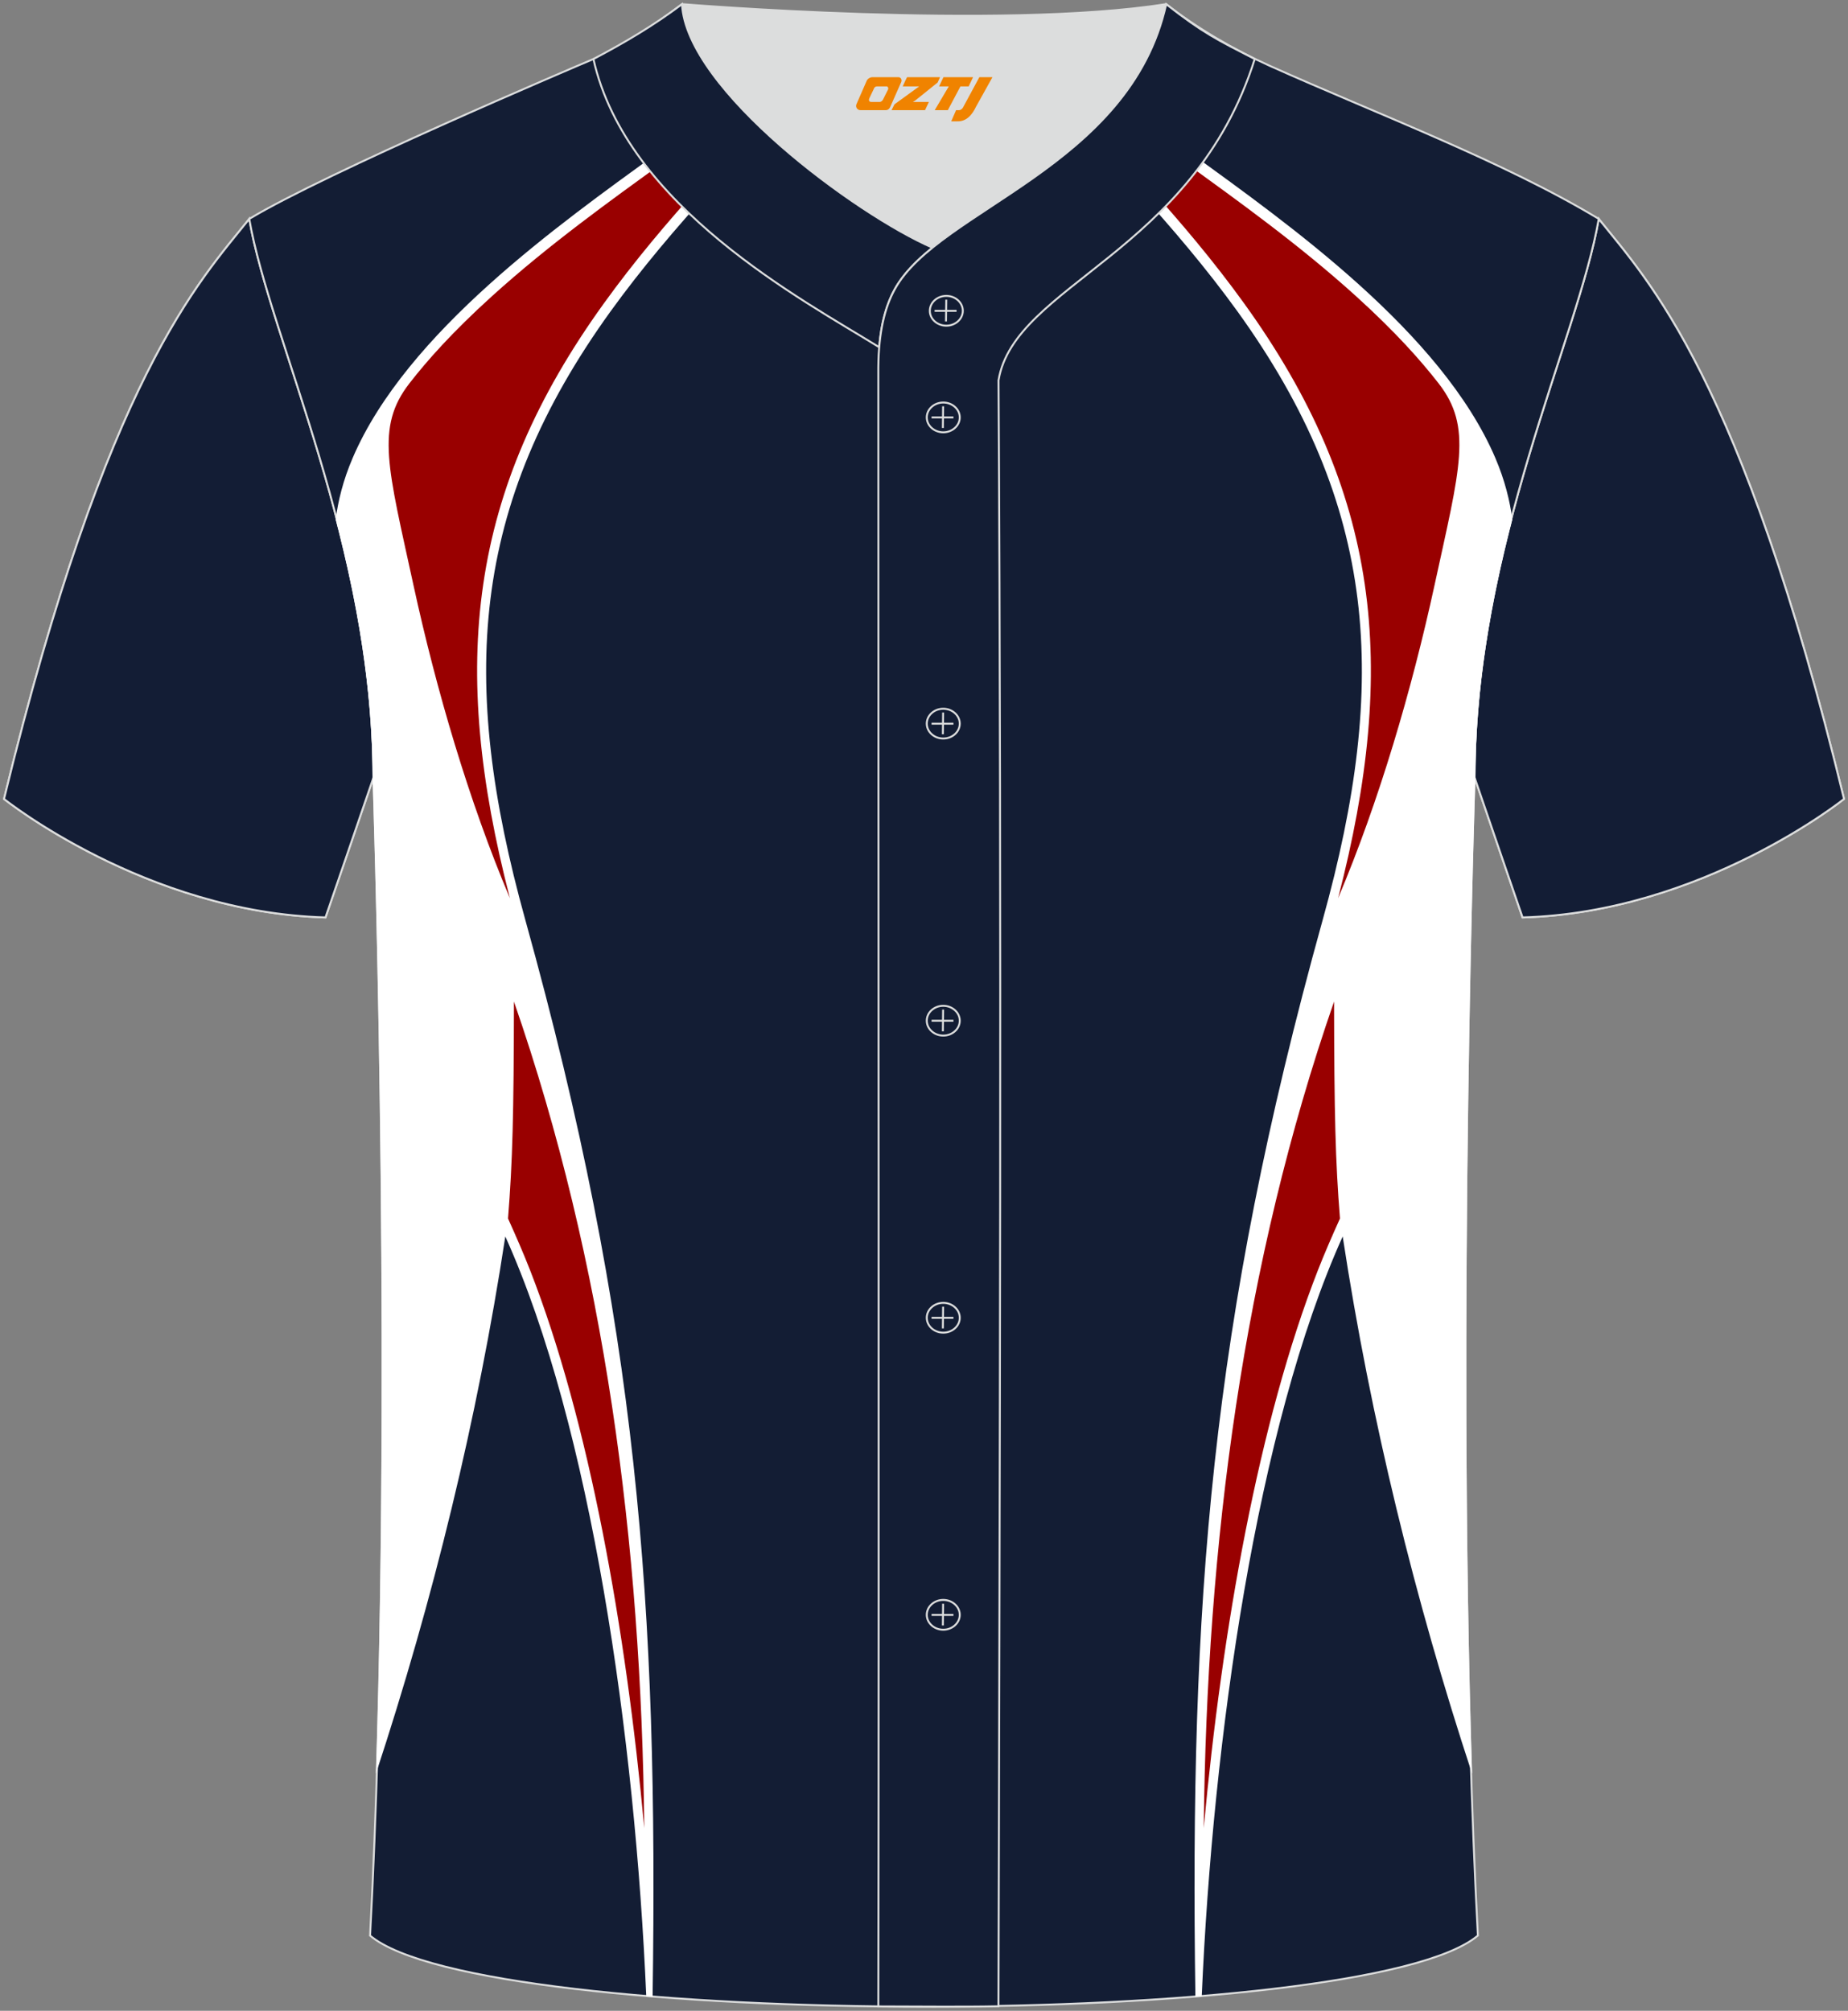
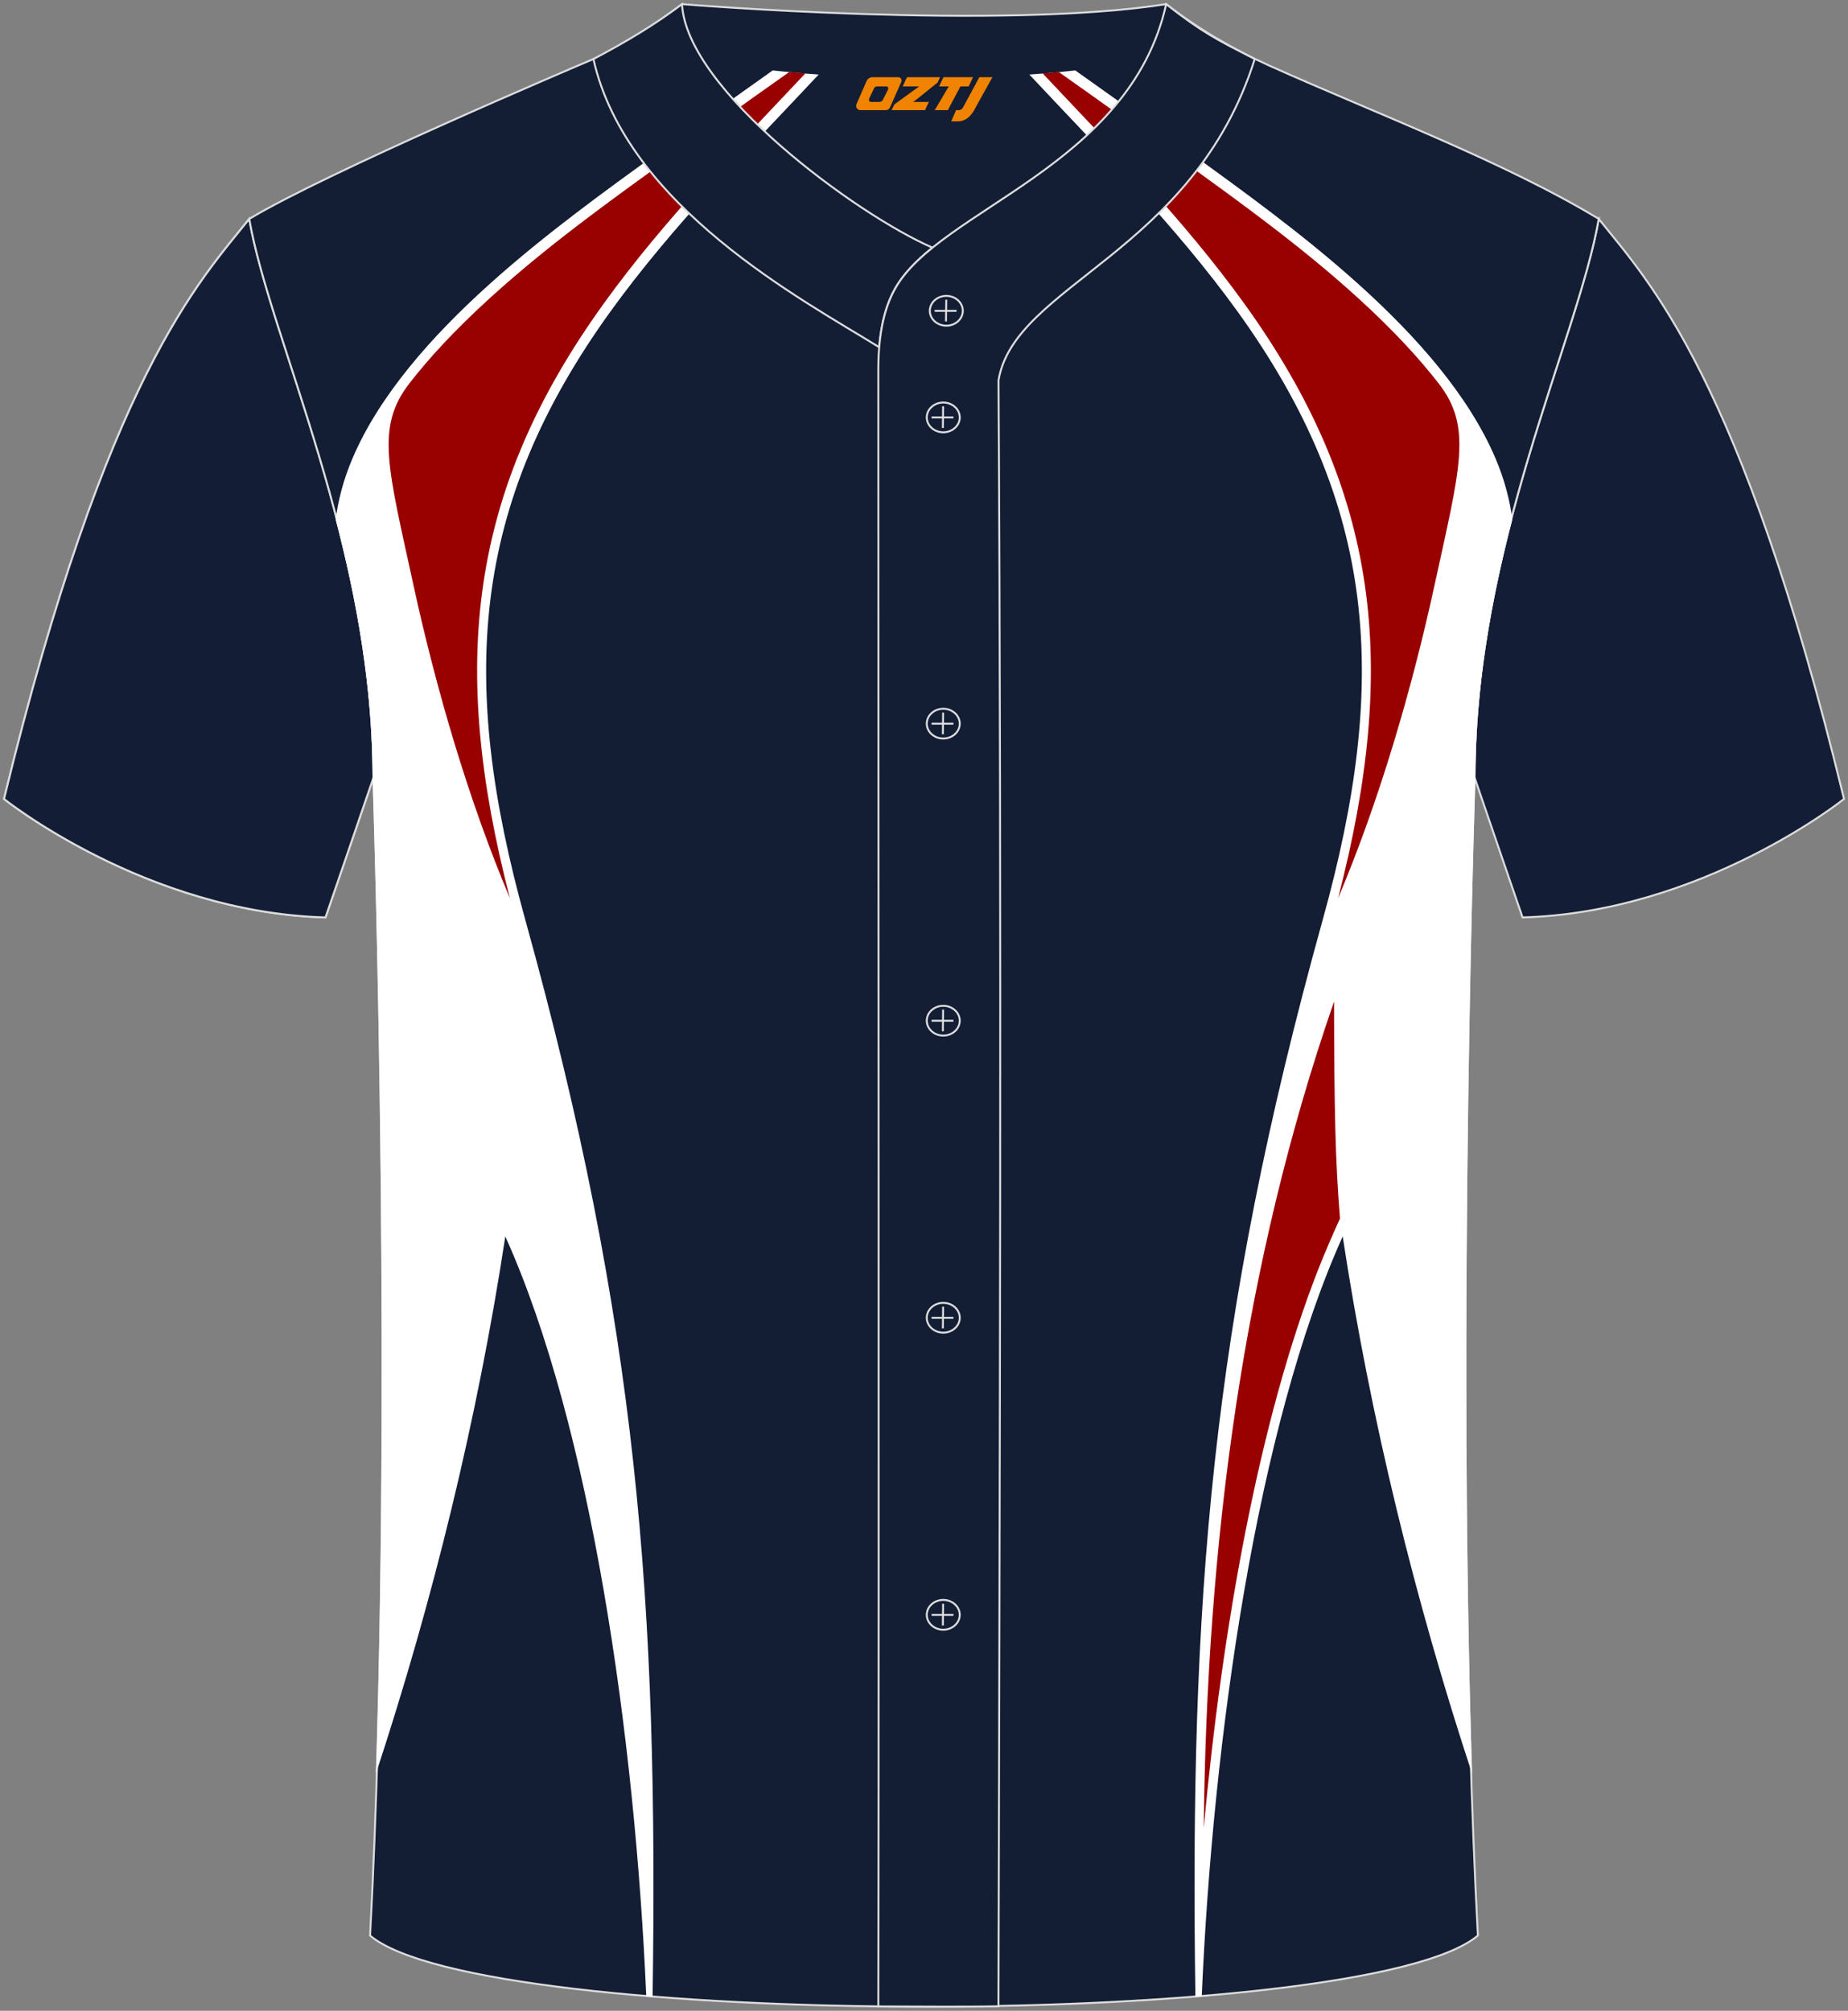
<svg xmlns="http://www.w3.org/2000/svg" xmlns:xlink="http://www.w3.org/1999/xlink" version="1.1" id="图层_1" x="0px" y="0px" width="380.86px" height="414.34px" viewBox="0 0 380.86 414.34" enable-background="new 0 0 380.86 414.34" xml:space="preserve">
  <rect x="0" y="0" width="380.86" height="414.34" fill="#808080" stroke="none" />
  <g>
    <path fill-rule="evenodd" clip-rule="evenodd" fill="#131D35" d="M51.37,45.11C41.13,57.93,22,77.56,0.83,164.63   c0,0,29.2,23.38,66.25,24.41c0,0,7.17-20.83,9.9-28.86C76.98,112.38,55.66,69.89,51.37,45.11z" />
    <g>
      <defs>
        <path id="SVGID_35_" d="M51.37,45.11C41.13,57.93,22,77.56,0.83,164.63c0,0,29.2,23.38,66.25,24.41c0,0,7.17-20.83,9.9-28.86     C76.98,112.38,55.66,69.89,51.37,45.11z" />
      </defs>
      <clipPath id="SVGID_1_">
        <use xlink:href="#SVGID_35_" overflow="visible" />
      </clipPath>
      <g clip-path="url(#SVGID_1_)">
        <g>
-           <path fill-rule="evenodd" clip-rule="evenodd" fill="#CC0002" d="M23.71,169.39c-7.2-3.6-14.07-8.06-21.03-12.14      c-0.6,2.4-1.21,4.85-1.83,7.36c0,0,29.18,23.37,66.2,24.39c0,0,1.07-3.11,2.54-7.38c-4.21-0.4-8.54-0.85-12.69-1.46      C45.37,178.46,34.1,174.58,23.71,169.39z" />
          <path fill-rule="evenodd" clip-rule="evenodd" fill="#CC0002" d="M15.86,156.89c6.37-24.98,14.41-51.6,25.71-74.16      c1.14-2.28,2.33-4.52,3.57-6.73c0.21-0.38,5.65-9.2,9.9-16.09c-1.62-5.42-2.9-10.35-3.66-14.73      C41.43,57.61,23.12,76.46,2.69,157.26c3.83,2.25,7.64,4.62,11.49,6.88C15.04,160.41,15.77,157.22,15.86,156.89z" />
        </g>
      </g>
    </g>
    <path fill-rule="evenodd" clip-rule="evenodd" fill="none" stroke="#DCDDDD" stroke-width="0.4" stroke-miterlimit="22.926" d="   M51.37,45.11C41.13,57.93,22,77.56,0.83,164.63c0,0,29.2,23.38,66.25,24.41c0,0,7.17-20.83,9.9-28.86   C76.98,112.38,55.66,69.89,51.37,45.11z" />
    <path fill-rule="evenodd" clip-rule="evenodd" fill="#131D35" stroke="#DCDDDD" stroke-width="0.4" stroke-miterlimit="22.926" d="   M51.37,45.11C41.13,57.93,22,77.56,0.83,164.63c0,0,29.2,23.38,66.25,24.41c0,0,7.17-20.83,9.9-28.86   C76.98,112.38,55.66,69.89,51.37,45.11z" />
    <path fill-rule="evenodd" clip-rule="evenodd" fill="#131D35" d="M329.49,45.11c10.24,12.81,29.37,32.44,50.55,119.52   c0,0-29.2,23.38-66.25,24.41c0,0-7.17-20.83-9.9-28.86C303.89,112.38,325.2,69.89,329.49,45.11z" />
    <g>
      <defs>
        <path id="SVGID_37_" d="M329.49,45.11c10.24,12.81,29.37,32.44,50.55,119.52c0,0-29.2,23.38-66.25,24.41     c0,0-7.17-20.83-9.9-28.86C303.89,112.38,325.2,69.89,329.49,45.11z" />
      </defs>
      <clipPath id="SVGID_2_">
        <use xlink:href="#SVGID_37_" overflow="visible" />
      </clipPath>
      <g clip-path="url(#SVGID_2_)">
        <g>
-           <path fill-rule="evenodd" clip-rule="evenodd" fill="#CC0002" d="M357.16,169.39c7.19-3.6,14.07-8.06,21.03-12.14      c0.6,2.4,1.21,4.85,1.83,7.36c0,0-29.18,23.37-66.2,24.39c0,0-1.07-3.11-2.54-7.38c4.21-0.4,8.54-0.85,12.69-1.46      C335.49,178.46,346.76,174.58,357.16,169.39z" />
          <path fill-rule="evenodd" clip-rule="evenodd" fill="#CC0002" d="M365,156.89c-6.37-24.98-14.41-51.6-25.71-74.16      c-1.14-2.28-2.33-4.52-3.57-6.73c-0.21-0.38-5.65-9.2-9.9-16.09c1.62-5.42,2.9-10.35,3.66-14.73      c9.94,12.43,28.26,31.29,48.68,112.08c-3.83,2.25-7.65,4.62-11.49,6.88C365.83,160.41,365.09,157.22,365,156.89z" />
        </g>
      </g>
    </g>
-     <path fill-rule="evenodd" clip-rule="evenodd" fill="none" stroke="#DCDDDD" stroke-width="0.4" stroke-miterlimit="22.926" d="   M329.49,45.11c10.24,12.81,29.37,32.44,50.55,119.52c0,0-29.2,23.38-66.25,24.41c0,0-7.17-20.83-9.9-28.86   C303.89,112.38,325.2,69.89,329.49,45.11z" />
+     <path fill-rule="evenodd" clip-rule="evenodd" fill="none" stroke="#DCDDDD" stroke-width="0.4" stroke-miterlimit="22.926" d="   M329.49,45.11c0,0-29.2,23.38-66.25,24.41c0,0-7.17-20.83-9.9-28.86   C303.89,112.38,325.2,69.89,329.49,45.11z" />
    <path fill-rule="evenodd" clip-rule="evenodd" fill="#131D35" stroke="#DCDDDD" stroke-width="0.4" stroke-miterlimit="22.926" d="   M329.49,45.11c10.24,12.81,29.37,32.44,50.55,119.52c0,0-29.2,23.38-66.25,24.41c0,0-7.17-20.83-9.9-28.86   C303.89,112.38,325.2,69.89,329.49,45.11z" />
    <path fill-rule="evenodd" clip-rule="evenodd" fill="#131D34" stroke="#DCDDDD" stroke-width="0.4" stroke-miterlimit="22.926" d="   M76.27,398.84c5.38-101.42,0.7-238.66,0.7-238.66c0-47.82-21.33-90.3-25.6-115.07c15.77-9.52,66.73-31.17,70.91-32.94   c6.38-2.69,12.75-7.17,18.28-11.32c0,0,65.42,5.41,99.78,0c6.45,5.03,13.91,9.37,21.41,12.74c21.84,9.81,48.04,19.62,67.74,31.51   c-4.29,24.77-25.61,67.26-25.61,115.07c0,0-4.68,137.23,0.7,238.66C281.43,418.36,99.44,418.36,76.27,398.84z" />
    <g>
      <path fill-rule="evenodd" clip-rule="evenodd" fill="#FFFFFF" d="M69.18,107.07c0.48-3.79,1.52-8.09,3.5-12.7    c11.12-25.98,42.89-48.34,62.43-62.56c8.65-6.3,17.05-12.28,24.14-17.3c2.87,0.32,6.02,0.61,9.47,0.85    c-14.45,15.43-30.14,31.15-42.88,48.79c-28.88,40.04-31.27,76.14-17.59,125.35c23.27,83.74,27.41,141.07,26.25,221.96    c-0.44-0.04-0.87-0.07-1.31-0.11c-2.31-53.21-11.34-117.28-29.05-156.57c-5.73,37.6-14.93,75.05-26.66,110.68    c3.03-95.59-0.69-204.97-0.69-204.97C76.8,141.57,73.47,123.52,69.18,107.07z" />
      <path fill-rule="evenodd" clip-rule="evenodd" fill="#990000" d="M85.24,120.7c4.63,21.27,11.38,44.37,19.85,64.38    c-12.44-48.01-8.67-83.7,19.39-122.6c12.56-17.41,27.26-32.2,41.49-47.35c-1.14-0.09-2.25-0.19-3.32-0.29    c-8.9,6.28-17.77,12.64-26.6,19.07c-9.82,7.14-22.79,16.38-34.59,27.06C93.1,68.53,87.95,74.4,84.38,78.99    C77.35,88.03,79.94,96.33,85.24,120.7z" />
-       <path fill-rule="evenodd" clip-rule="evenodd" fill="#990000" d="M105.92,206.38c-0.04,23.26-0.28,32.97-1.22,44.7    c1.58,3.5,3.1,6.97,4.53,10.61c12.19,31.15,19.77,73.98,23.55,115C132.16,318.02,124.66,260.38,105.92,206.38z" />
      <path fill-rule="evenodd" clip-rule="evenodd" fill="#FFFFFF" d="M311.68,107.07c-0.48-3.79-1.53-8.09-3.5-12.7    c-11.12-25.98-42.9-48.34-62.43-62.56c-8.65-6.3-17.05-12.28-24.14-17.3c-2.87,0.32-6.02,0.61-9.47,0.85    c14.45,15.43,30.14,31.15,42.88,48.79c28.88,40.04,31.27,76.14,17.59,125.35c-23.27,83.74-27.41,141.07-26.25,221.96    c0.44-0.04,0.87-0.07,1.31-0.11c2.31-53.21,11.34-117.28,29.05-156.57c5.73,37.6,14.93,75.05,26.66,110.68    c-3.03-95.59,0.69-204.97,0.69-204.97C304.06,141.57,307.39,123.52,311.68,107.07z" />
      <path fill-rule="evenodd" clip-rule="evenodd" fill="#990000" d="M295.62,120.7c-4.63,21.27-11.38,44.37-19.85,64.38    c12.44-48.01,8.67-83.7-19.39-122.6c-12.56-17.41-27.26-32.2-41.49-47.35c1.14-0.09,2.25-0.19,3.32-0.29    c8.9,6.28,17.77,12.64,26.6,19.07c9.82,7.14,22.79,16.38,34.59,27.06c8.36,7.57,13.51,13.44,17.08,18.02    C303.52,88.03,300.92,96.33,295.62,120.7z" />
      <path fill-rule="evenodd" clip-rule="evenodd" fill="#990000" d="M274.94,206.38c0.04,23.26,0.28,32.97,1.22,44.7    c-1.58,3.5-3.1,6.97-4.53,10.61c-12.19,31.15-19.77,73.98-23.55,115C248.7,318.02,256.2,260.38,274.94,206.38z" />
    </g>
    <path fill-rule="evenodd" clip-rule="evenodd" fill="#131D34" stroke="#DCDDDD" stroke-width="0.4" stroke-miterlimit="22.926" d="   M140.56,0.86c-5.88,4.41-11.76,7.88-18.26,11.31c6.82,30.45,43.15,49.63,58.89,59.37c0.43-5.16,1.57-8.98,3.2-11.92   c1.67-3.06,4.4-5.85,7.78-8.59C176.43,44.19,141.45,18.46,140.56,0.86z" />
-     <path fill-rule="evenodd" clip-rule="evenodd" fill="#DCDDDD" d="M192.19,51.03c14.78-11.95,42.05-22.78,48.15-50.17   c-34.36,5.41-99.78,0-99.78,0C141.45,18.46,176.43,44.19,192.19,51.03z" />
    <path fill-rule="evenodd" clip-rule="evenodd" fill="#131D34" stroke="#DCDDDD" stroke-width="0.4" stroke-miterlimit="22.926" d="   M258.59,12.17c-7.73-3.98-10.62-5.35-18.25-11.31c-7.49,33.66-46.97,42.31-55.94,58.76c-2.05,3.69-3.31,8.75-3.39,16.1   c0,112.61,0.19,225.1,0,337.71c8.35,0,16.42,0.13,24.77-0.03c0.26-111.61,0.66-223.45,0.01-335.04   C209.07,58.57,245.94,52.23,258.59,12.17z" />
    <g>
      <g>
        <path fill-rule="evenodd" clip-rule="evenodd" fill="none" stroke="#DCDDDD" stroke-width="0.4" stroke-miterlimit="22.926" d="     M195.03,67.11c1.87,0,3.4-1.38,3.4-3.07c0-1.7-1.54-3.07-3.4-3.07c-1.87,0-3.4,1.38-3.4,3.07     C191.62,65.74,193.16,67.11,195.03,67.11z" />
        <line fill-rule="evenodd" clip-rule="evenodd" fill="none" stroke="#DCDDDD" stroke-width="0.4" stroke-miterlimit="22.926" x1="195.02" y1="61.75" x2="194.96" y2="66.23" />
        <line fill-rule="evenodd" clip-rule="evenodd" fill="none" stroke="#DCDDDD" stroke-width="0.4" stroke-miterlimit="22.926" x1="192.62" y1="64.05" x2="197.14" y2="64.05" />
      </g>
      <g>
        <path fill-rule="evenodd" clip-rule="evenodd" fill="none" stroke="#DCDDDD" stroke-width="0.4" stroke-miterlimit="22.926" d="     M194.4,89.08c1.87,0,3.4-1.38,3.4-3.07c0-1.69-1.54-3.07-3.4-3.07c-1.87,0-3.4,1.38-3.4,3.07C191,87.7,192.53,89.08,194.4,89.08z     " />
        <line fill-rule="evenodd" clip-rule="evenodd" fill="none" stroke="#DCDDDD" stroke-width="0.4" stroke-miterlimit="22.926" x1="194.37" y1="83.72" x2="194.32" y2="88.19" />
        <line fill-rule="evenodd" clip-rule="evenodd" fill="none" stroke="#DCDDDD" stroke-width="0.4" stroke-miterlimit="22.926" x1="191.99" y1="86.02" x2="196.5" y2="86.02" />
      </g>
      <g>
        <path fill-rule="evenodd" clip-rule="evenodd" fill="none" stroke="#DCDDDD" stroke-width="0.4" stroke-miterlimit="22.926" d="     M194.4,152.18c1.87,0,3.4-1.38,3.4-3.07c0-1.69-1.54-3.07-3.4-3.07c-1.87,0-3.4,1.38-3.4,3.07     C191,150.8,192.53,152.18,194.4,152.18z" />
        <line fill-rule="evenodd" clip-rule="evenodd" fill="none" stroke="#DCDDDD" stroke-width="0.4" stroke-miterlimit="22.926" x1="194.37" y1="146.82" x2="194.32" y2="151.3" />
        <line fill-rule="evenodd" clip-rule="evenodd" fill="none" stroke="#DCDDDD" stroke-width="0.4" stroke-miterlimit="22.926" x1="191.99" y1="149.12" x2="196.5" y2="149.12" />
      </g>
      <g>
        <path fill-rule="evenodd" clip-rule="evenodd" fill="none" stroke="#DCDDDD" stroke-width="0.4" stroke-miterlimit="22.926" d="     M194.4,213.39c1.87,0,3.4-1.38,3.4-3.07c0-1.69-1.54-3.07-3.4-3.07c-1.87,0-3.4,1.37-3.4,3.07     C191,212.01,192.53,213.39,194.4,213.39z" />
        <line fill-rule="evenodd" clip-rule="evenodd" fill="none" stroke="#DCDDDD" stroke-width="0.4" stroke-miterlimit="22.926" x1="194.37" y1="208.03" x2="194.32" y2="212.51" />
        <line fill-rule="evenodd" clip-rule="evenodd" fill="none" stroke="#DCDDDD" stroke-width="0.4" stroke-miterlimit="22.926" x1="191.99" y1="210.33" x2="196.5" y2="210.33" />
      </g>
      <g>
        <path fill-rule="evenodd" clip-rule="evenodd" fill="none" stroke="#DCDDDD" stroke-width="0.4" stroke-miterlimit="22.926" d="     M194.4,274.6c1.87,0,3.4-1.37,3.4-3.07c0-1.69-1.54-3.07-3.4-3.07c-1.87,0-3.4,1.38-3.4,3.07     C191,273.22,192.53,274.6,194.4,274.6z" />
        <line fill-rule="evenodd" clip-rule="evenodd" fill="none" stroke="#DCDDDD" stroke-width="0.4" stroke-miterlimit="22.926" x1="194.37" y1="269.25" x2="194.32" y2="273.72" />
        <line fill-rule="evenodd" clip-rule="evenodd" fill="none" stroke="#DCDDDD" stroke-width="0.4" stroke-miterlimit="22.926" x1="191.99" y1="271.54" x2="196.5" y2="271.54" />
      </g>
      <g>
        <path fill-rule="evenodd" clip-rule="evenodd" fill="none" stroke="#DCDDDD" stroke-width="0.4" stroke-miterlimit="22.926" d="     M194.4,335.81c1.87,0,3.4-1.38,3.4-3.07c0-1.69-1.54-3.07-3.4-3.07c-1.87,0-3.4,1.38-3.4,3.07     C191,334.43,192.53,335.81,194.4,335.81z" />
        <line fill-rule="evenodd" clip-rule="evenodd" fill="none" stroke="#DCDDDD" stroke-width="0.4" stroke-miterlimit="22.926" x1="194.37" y1="330.46" x2="194.32" y2="334.93" />
        <line fill-rule="evenodd" clip-rule="evenodd" fill="none" stroke="#DCDDDD" stroke-width="0.4" stroke-miterlimit="22.926" x1="191.99" y1="332.76" x2="196.5" y2="332.76" />
      </g>
    </g>
  </g>
  <g>
    <path fill="#F08300" d="M201.84,15.9l-3.4,6.3c-0.2,0.3-0.5,0.5-0.8,0.5h-0.6l-1,2.3h1.2c2,0.1,3.2-1.5,3.9-3L204.54,15.9h-2.5L201.84,15.9z" />
    <polygon fill="#F08300" points="194.64,15.9 ,200.54,15.9 ,199.64,17.8 ,197.94,17.8 ,195.34,22.7 ,192.64,22.7 ,195.54,17.8 ,193.54,17.8 ,194.44,15.9" />
    <polygon fill="#F08300" points="188.64,21 ,188.14,21 ,188.64,20.7 ,193.24,17 ,193.74,15.9 ,186.94,15.9 ,186.64,16.5 ,186.04,17.8 ,188.84,17.8 ,189.44,17.8 ,184.34,21.5    ,183.74,22.7 ,190.34,22.7 ,190.64,22.7 ,191.44,21" />
    <path fill="#F08300" d="M185.14,15.9H179.84C179.34,15.9,178.84,16.2,178.64,16.6L176.54,21.4C176.24,22,176.64,22.7,177.34,22.7h5.2c0.4,0,0.7-0.2,0.9-0.6L185.74,16.9C185.94,16.4,185.64,15.9,185.14,15.9z M183.04,18.4L181.94,20.6C181.74,20.9,181.44,21,181.34,21l-1.8,0C179.34,21,178.94,20.9,179.14,20.3l1-2.1c0.1-0.3,0.4-0.4,0.7-0.4h1.9   C182.94,17.8,183.14,18.1,183.04,18.4z" />
  </g>
</svg>